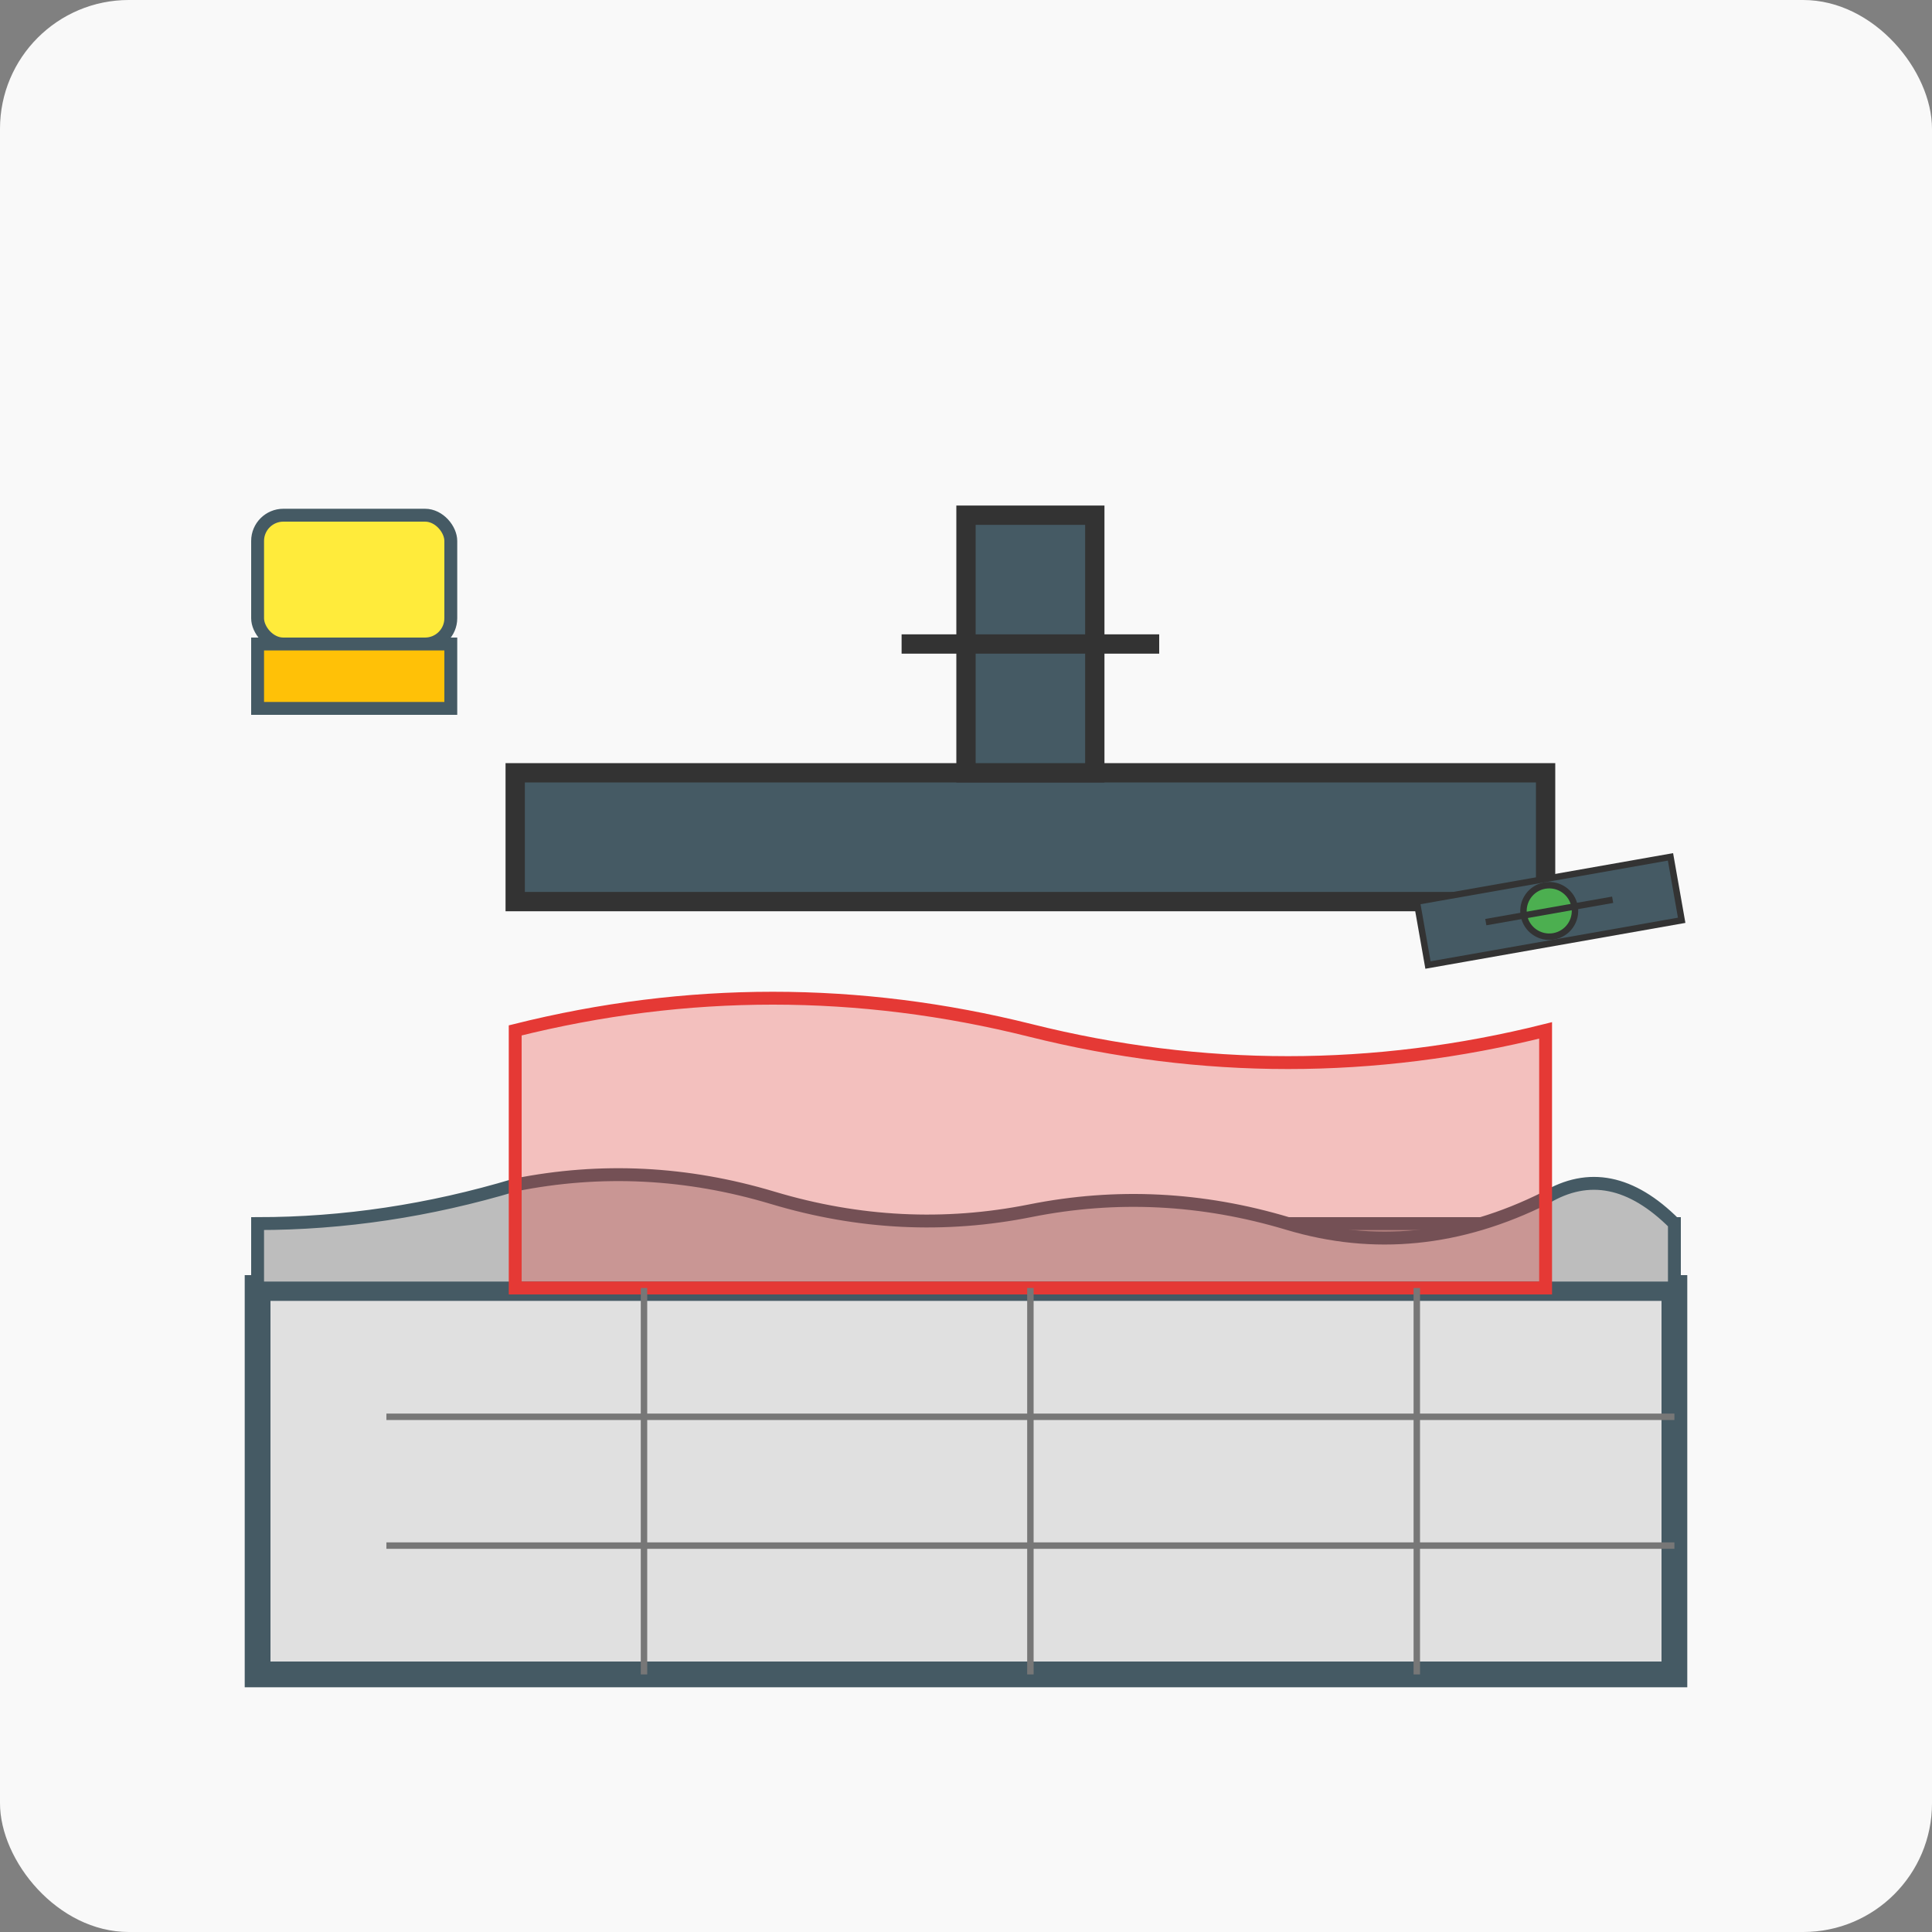
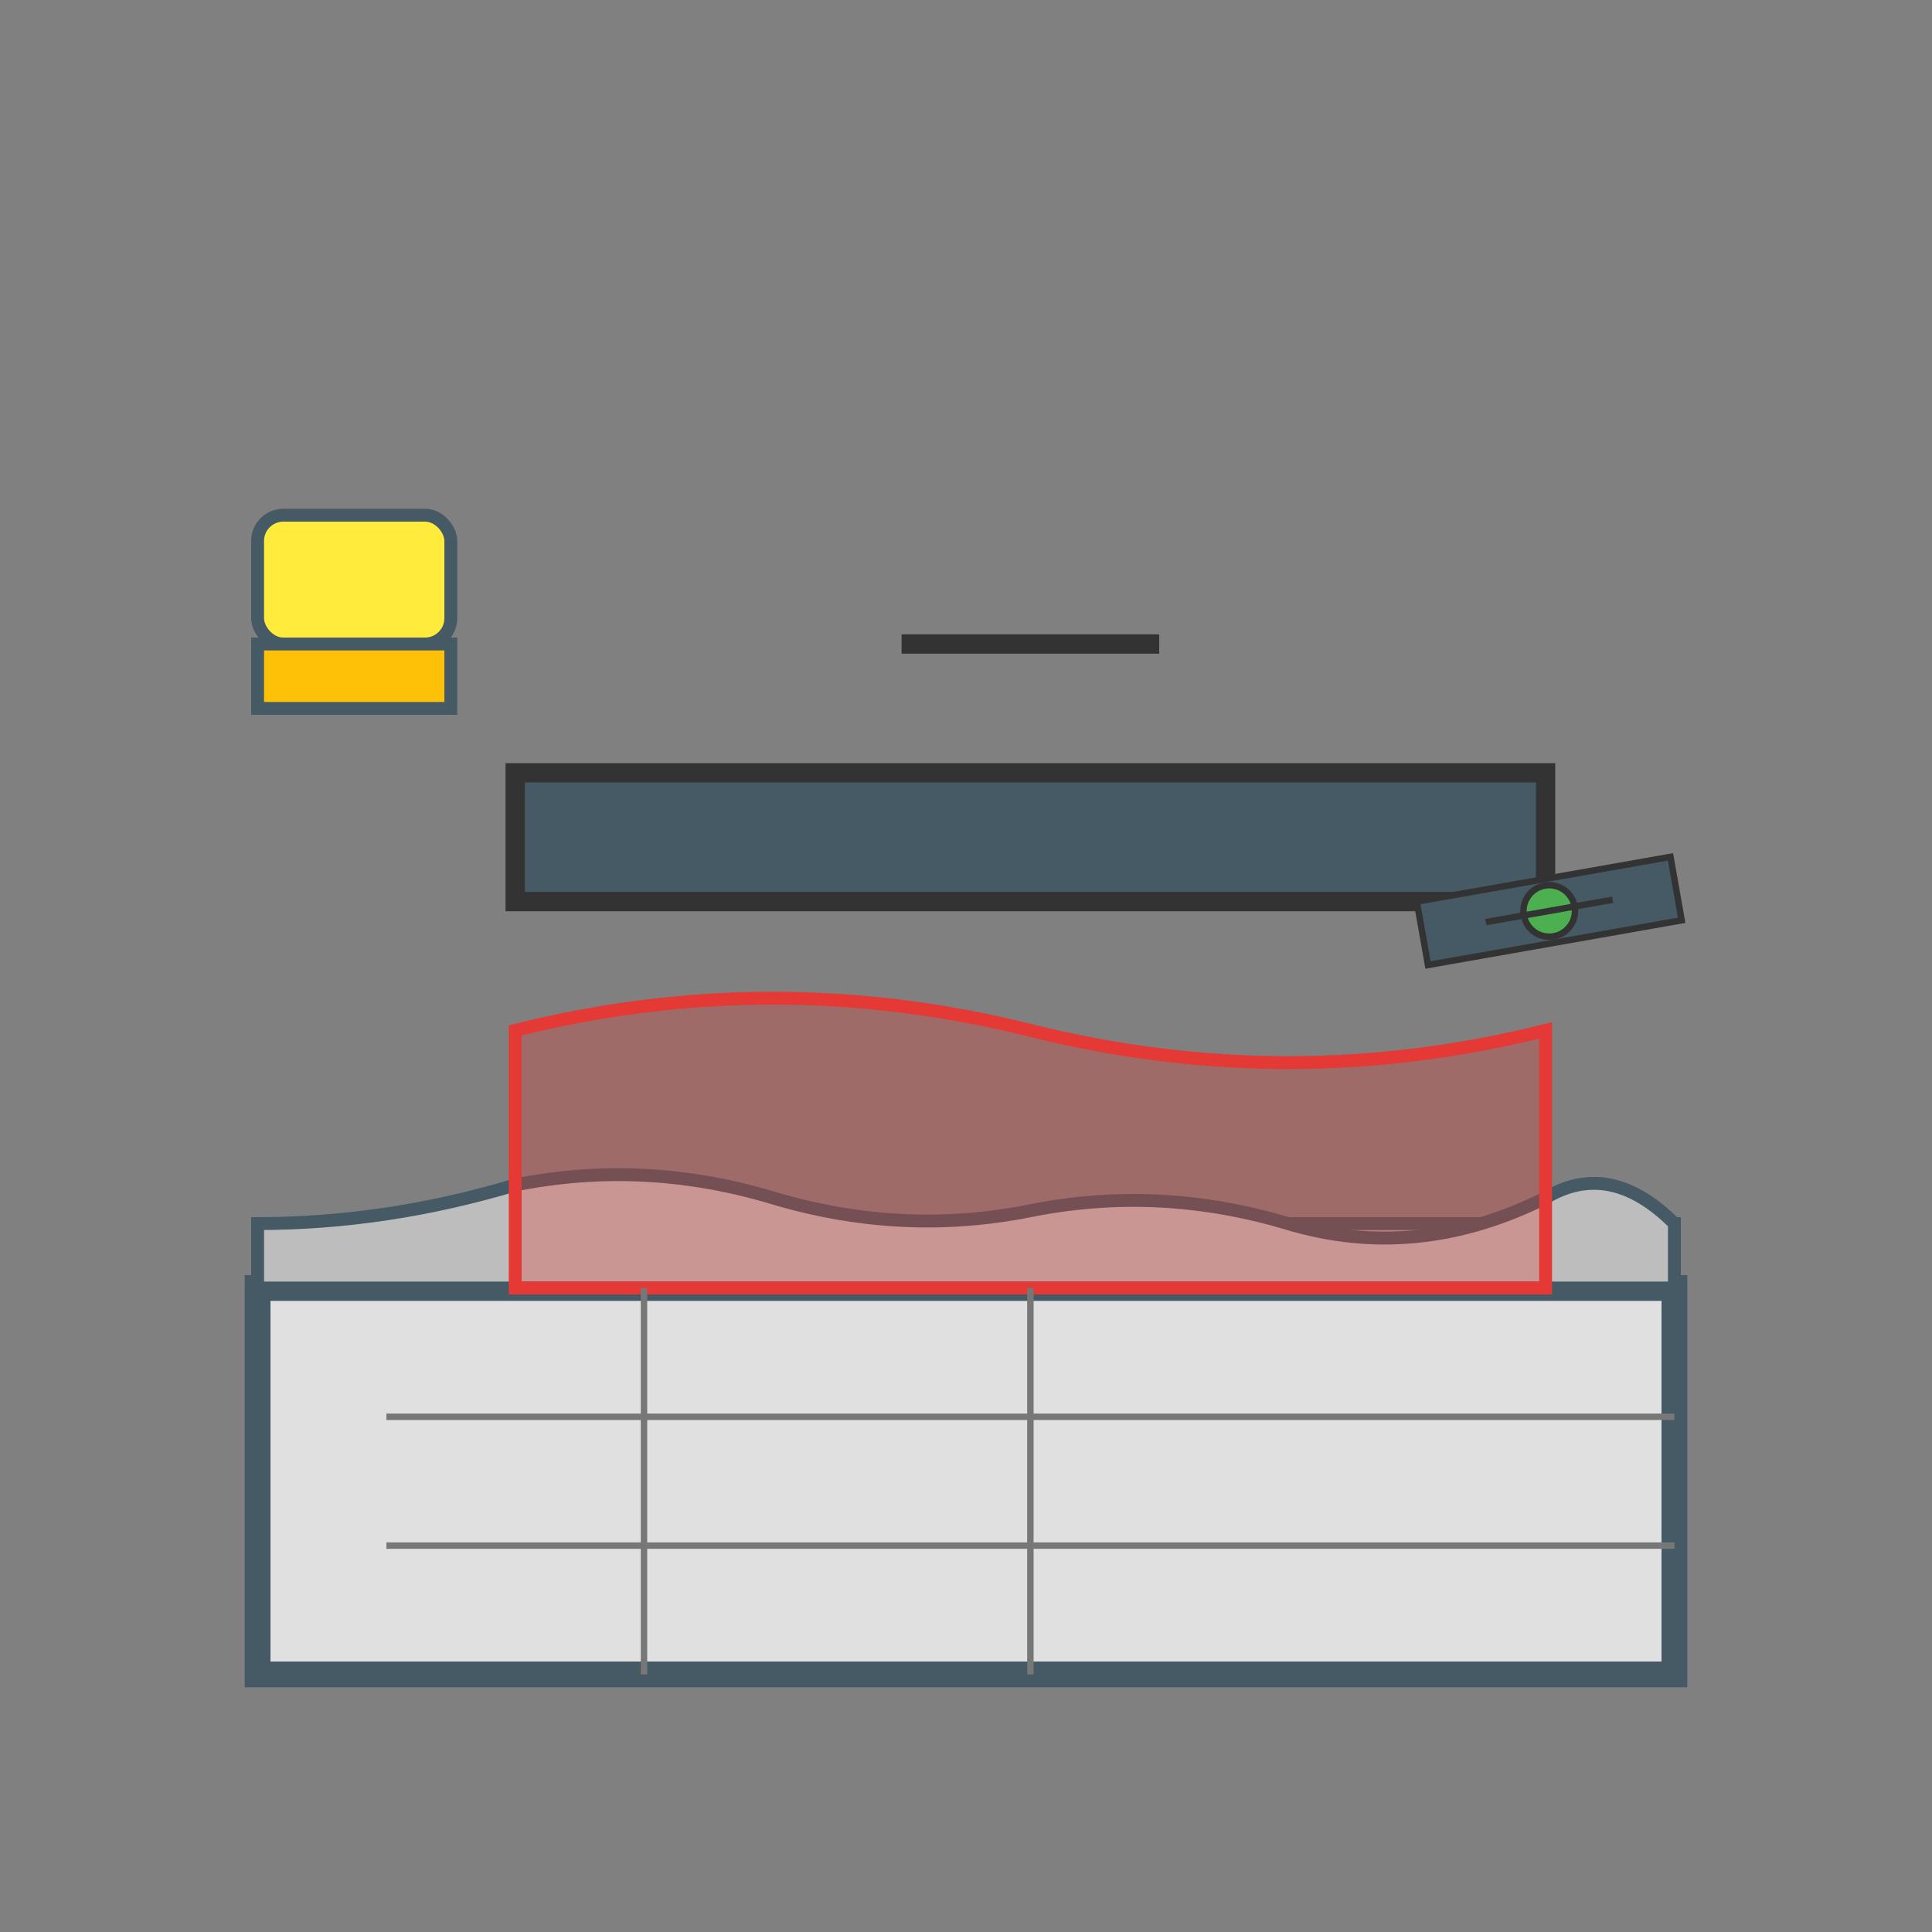
<svg xmlns="http://www.w3.org/2000/svg" width="150" height="150" viewBox="0 0 150 150">
  <rect x="0" y="0" width="150" height="150" fill="#808080" stroke="none" />
-   <rect width="150" height="150" fill="#f9f9f9" rx="10" ry="10" />
  <rect x="20" y="100" width="110" height="30" fill="#e0e0e0" stroke="#455a64" stroke-width="2" />
  <rect x="20" y="95" width="110" height="5" fill="#9e9e9e" stroke="#455a64" stroke-width="1" />
  <path d="M20,100 L130,100 L130,95 Q125,90 120,93 Q110,98 100,95 Q90,92 80,94 Q70,96 60,93 Q50,90 40,92 Q30,95 20,95 Z" fill="#bdbdbd" stroke="#455a64" stroke-width="1" />
  <path d="M40,60 L120,60 L120,70 L40,70 Z" fill="#455a64" stroke="#333" stroke-width="1.5" />
-   <rect x="75" y="40" width="10" height="20" fill="#455a64" stroke="#333" stroke-width="1.5" />
  <path d="M70,50 L90,50" stroke="#333" stroke-width="1.5" />
  <path d="M40,80 Q60,75 80,80 Q100,85 120,80 L120,100 L40,100 Z" fill="#e53935" fill-opacity="0.3" stroke="#e53935" stroke-width="1" />
  <g transform="translate(110, 70) rotate(-10)">
    <rect x="0" y="0" width="20" height="5" fill="#455a64" stroke="#333" stroke-width="0.5" />
    <circle cx="10" cy="2.5" r="2" fill="#4caf50" stroke="#333" stroke-width="0.5" />
    <line x1="5" y1="2.5" x2="15" y2="2.5" stroke="#333" stroke-width="0.5" />
  </g>
  <g stroke="#777" stroke-width="0.5">
    <line x1="30" y1="120" x2="130" y2="120" />
    <line x1="30" y1="110" x2="130" y2="110" />
    <line x1="50" y1="100" x2="50" y2="130" />
    <line x1="80" y1="100" x2="80" y2="130" />
-     <line x1="110" y1="100" x2="110" y2="130" />
  </g>
  <rect x="20" y="40" width="15" height="10" fill="#ffeb3b" stroke="#455a64" stroke-width="1" rx="2" ry="2" />
  <rect x="20" y="50" width="15" height="5" fill="#ffc107" stroke="#455a64" stroke-width="1" />
</svg>